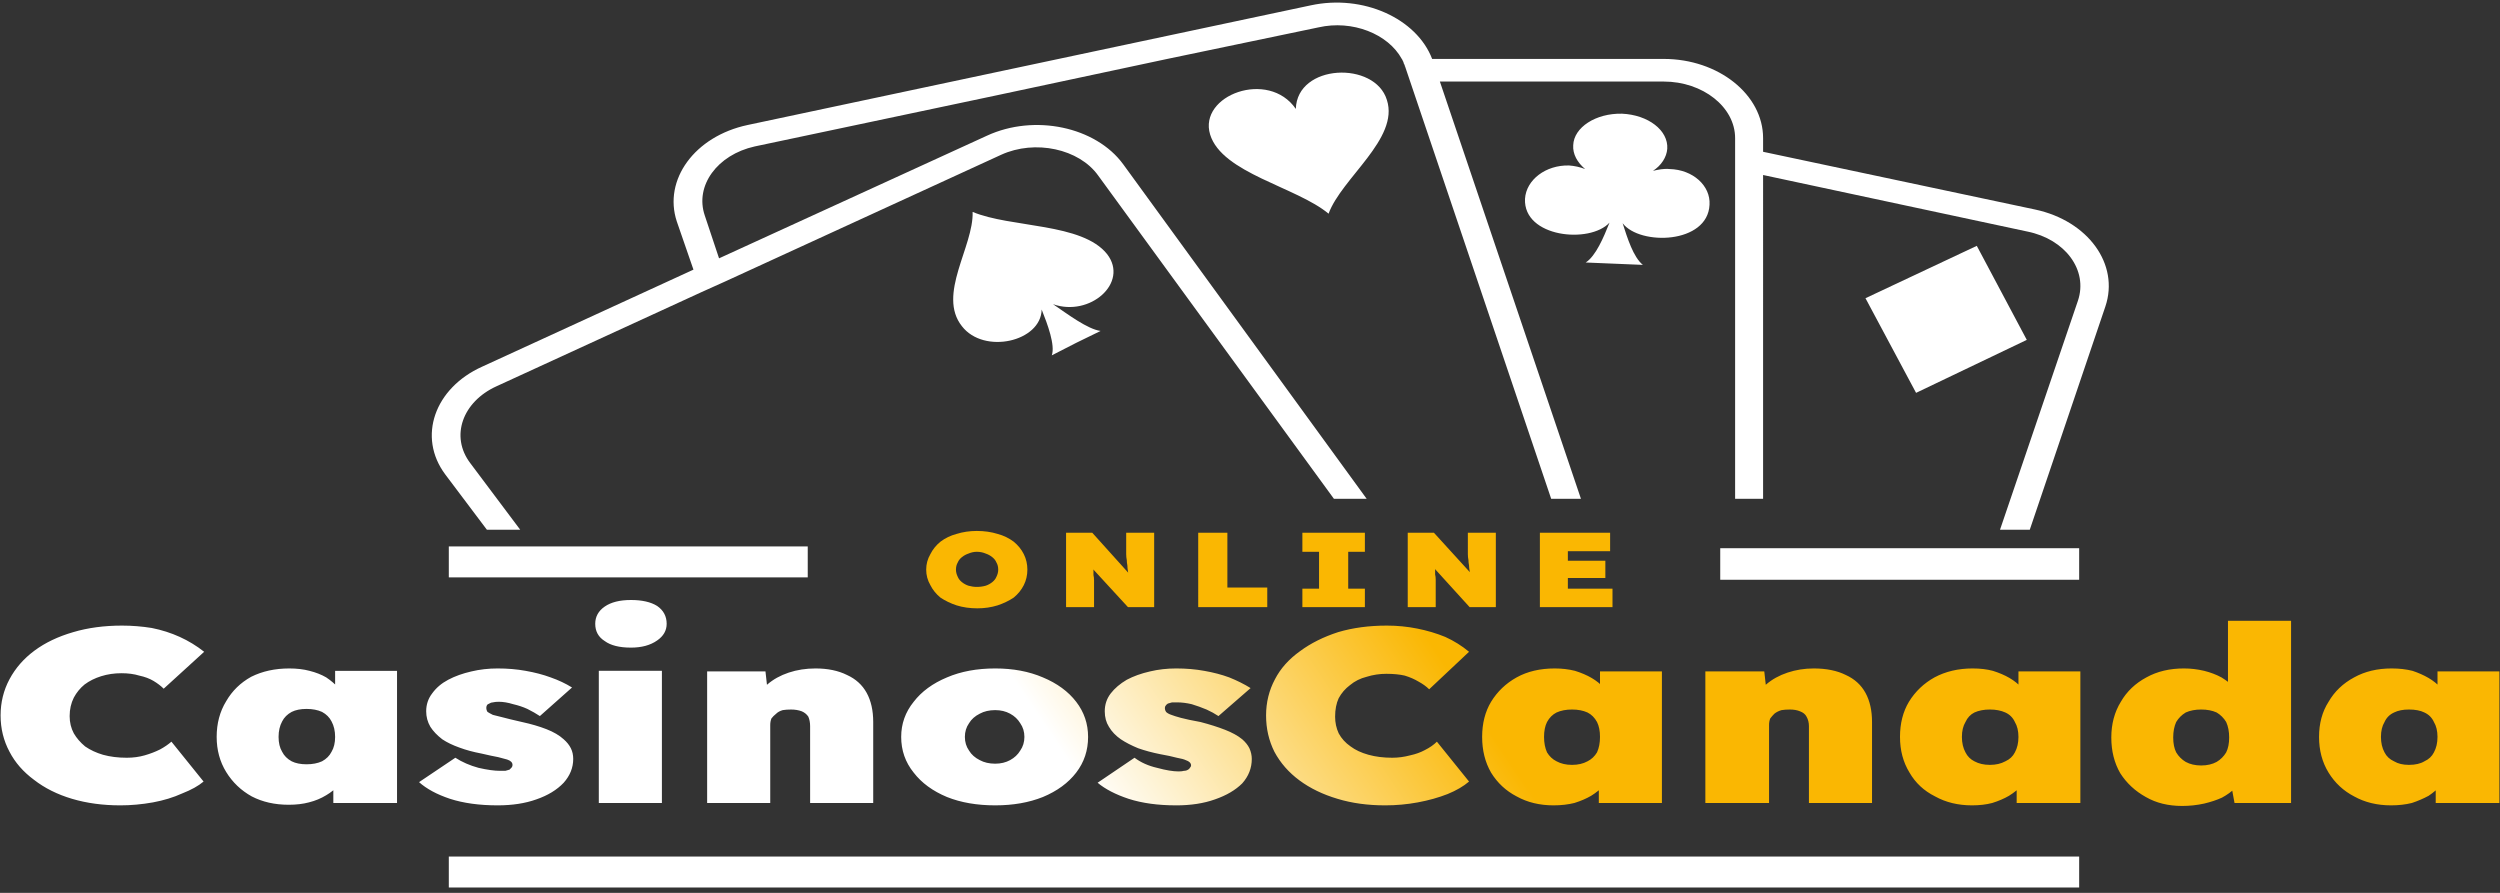
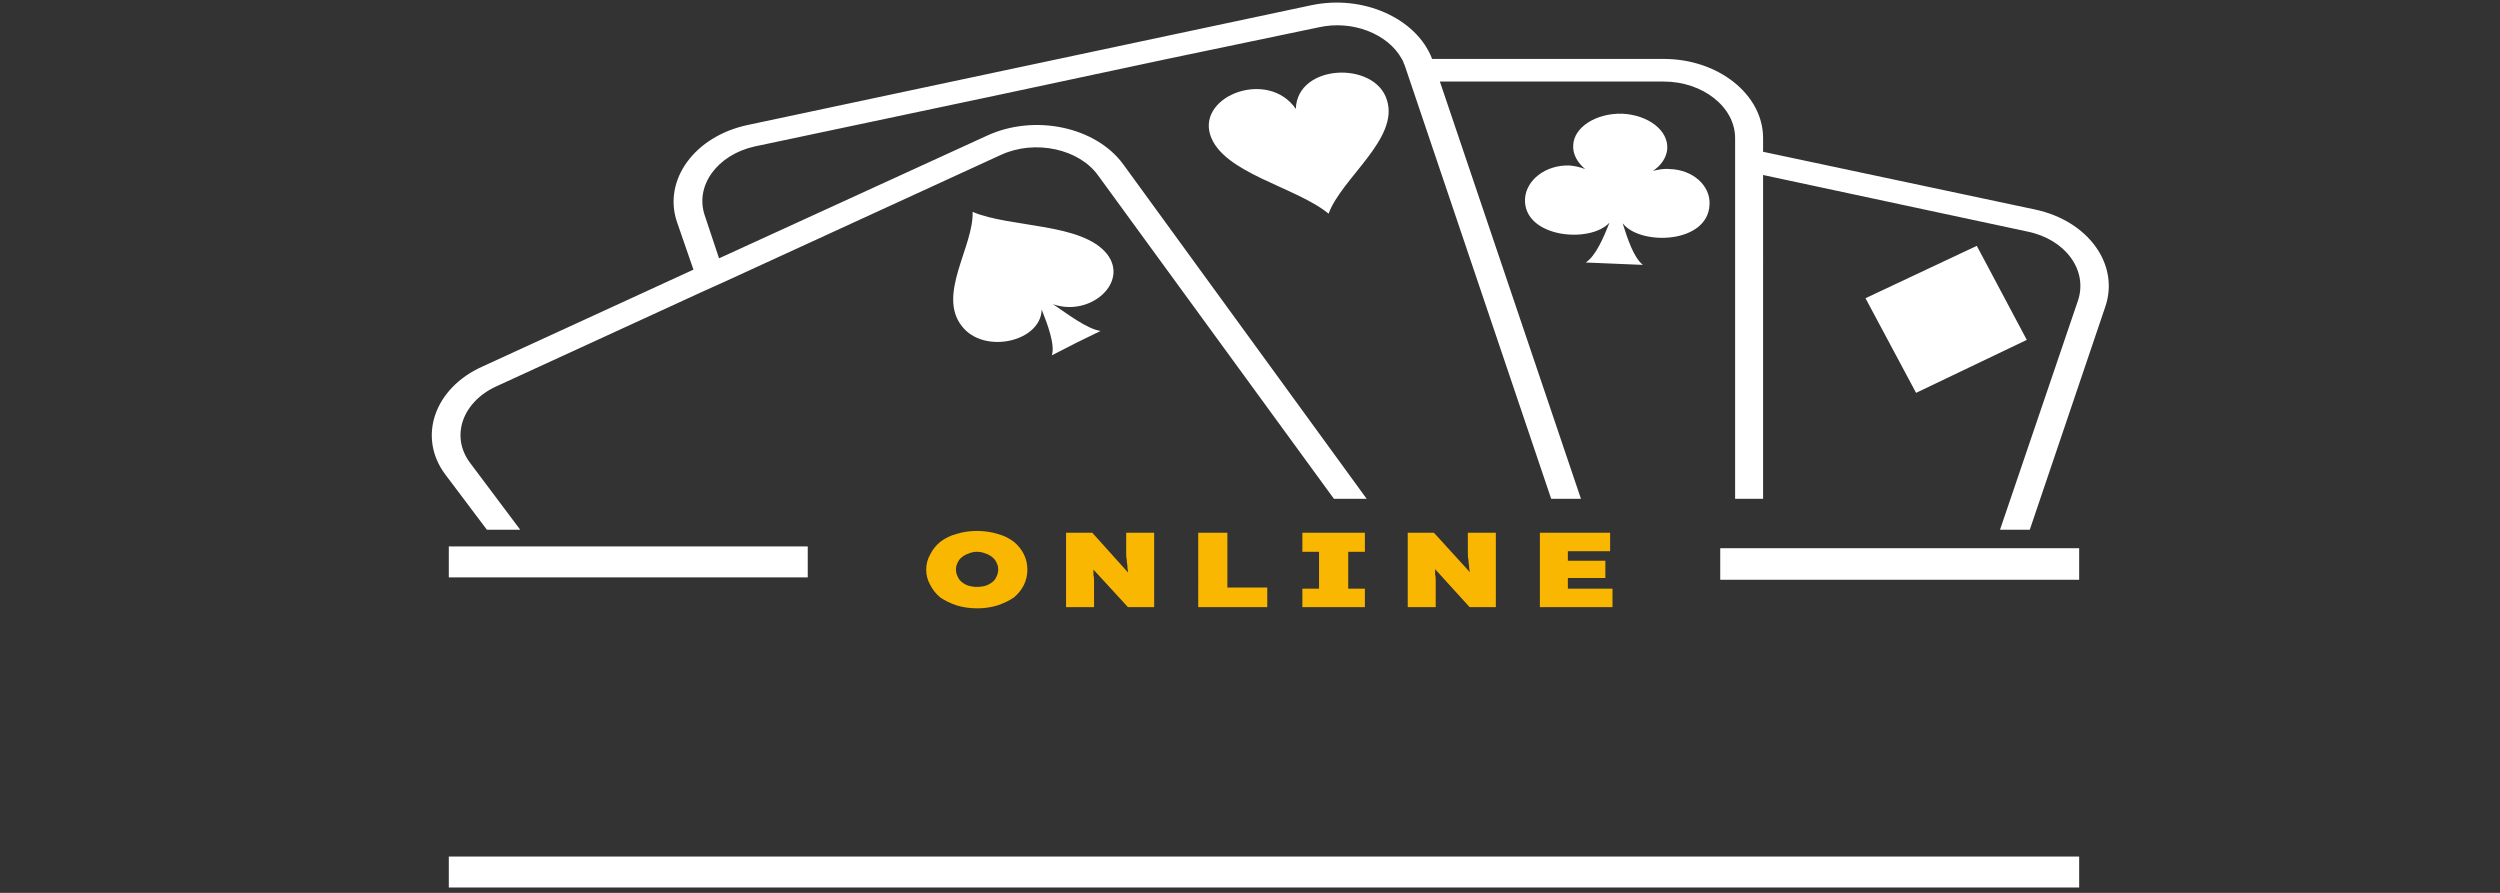
<svg xmlns="http://www.w3.org/2000/svg" width="420" height="150" version="1.2">
  <rect width="100%" height="100%" fill="#333333" stroke="none" />
  <defs>
    <linearGradient id="g1" x2="1" gradientTransform="matrix(-51.466 34.293 -24.19 -36.304 235.733 100.902)" gradientUnits="userSpaceOnUse">
      <stop offset="0" stop-color="#fab702" />
      <stop offset="1" stop-color="#fff" />
    </linearGradient>
  </defs>
  <style>.s0{fill:#fff}</style>
  <g id="Calque_1">
    <path fill-rule="evenodd" d="m332.1 41.3 8.4 15.8-18.6 8.9-8.5-15.9z" class="s0" />
    <path fill-rule="evenodd" d="m341.9 35.2-45.7-9.7v-2.3c0-7.3-7.5-13.3-16.7-13.3h-38.9C238 3.1 229-1 220.2.9L125.6 21c-8.9 1.9-14.2 9.2-11.9 16.2l2.8 8.1L81 61.6c-8 3.6-10.9 11.8-6.2 18.1l7 9.3h5.6L79 77.8c-3.4-4.5-1.3-10.3 4.4-12.9l34.4-15.8 4-1.8L168.2 26c5.7-2.6 13.1-1 16.3 3.5l39.6 54.3h5.5l-40.9-56.2c-4.6-6.3-14.9-8.5-22.9-4.8l-45 20.6-2.4-7.2c-1.7-5 2.1-10.2 8.4-11.6l40.7-8.6 28.6-6.1 25.4-5.3c5.7-1.3 11.7 1.1 14 5.3q.1.1.1.2.1.1.1.2.1.1.1.2v.1q.1.1.1.2.1.1.1.2v.1q.1.1.1.2l24.5 72.5h5l-23.7-70.1h37.6c6.6 0 12 4.3 12 9.5v60.6h4.7V29.4l44.4 9.5c6.4 1.3 10.2 6.5 8.5 11.6L336 89h5l12.7-37.5c2.4-7.1-2.9-14.4-11.8-16.3z" class="s0" />
    <path fill-rule="evenodd" d="M217.7 18.3c.2-7.6 13.3-8.1 15.3-1.5 2.1 6.5-7.6 13.1-9.8 19.1-5.4-4.5-17.9-6.8-19.9-13.3-2-6.6 9.8-11 14.4-4.3zM176.9 51.1c6.2 2.2 12.8-3.6 9.1-8.4-4.2-5.3-16.2-4.4-22.6-7.1.2 5.8-6 13.9-1.8 19.2 3.7 4.8 13.3 2.6 13.4-2.8 1 2.5 2.3 6 1.7 7.7l4.1-2.1 4.1-2c-2.2-.3-5.5-2.8-8-4.5zM272.5 19.1c4.4.2 7.8 2.8 7.6 5.9-.1 1.4-1 2.8-2.4 3.7.9-.2 1.8-.4 2.8-.3 3.9.1 6.9 2.8 6.7 6-.3 6.6-11.7 6.9-14.6 3.1.8 2.5 1.8 5.7 3.4 7l-4.8-.2-4.8-.2c1.7-1.1 3-4.2 4-6.7-3.3 3.6-14.5 2.5-14.2-4 .2-3.2 3.5-5.7 7.4-5.6q1.4.1 2.7.6c-1.3-1.1-2.1-2.5-2-4 .1-3 3.8-5.4 8.2-5.3z" class="s0" />
  </g>
  <path d="M289 92.1h60.3v5.3H289zM75.4 143.9h273.9v5.2H75.4z" class="s0" />
-   <path d="M20.2 135.3q-4.4 0-8.1-1.1-3.7-1.1-6.4-3.2-2.7-2-4.1-4.7-1.5-2.8-1.5-6.1t1.5-6.1q1.5-2.8 4.2-4.8t6.5-3.1q3.7-1.1 8.2-1.1 2.5 0 5 .4 2.5.5 4.7 1.5t4.1 2.5l-6.8 6.2q-.7-.7-1.7-1.3-1-.6-2.4-.9-1.3-.4-3-.4-1.8 0-3.4.5-1.6.5-2.8 1.4-1.1.9-1.8 2.2-.7 1.4-.7 3.1 0 1.6.7 2.9.7 1.2 1.9 2.2 1.3.9 3 1.4 1.8.5 4 .5 1.6 0 3-.4t2.6-1q1.1-.6 1.9-1.3l5.4 6.7q-1.3 1.1-3.6 2-2.2 1-4.9 1.5-2.8.5-5.5.5zm28.3-.1q-3.5 0-6.2-1.4-2.7-1.5-4.3-4.1-1.6-2.6-1.6-5.9 0-3.4 1.6-6 1.5-2.6 4.2-4.1 2.8-1.4 6.4-1.4 1.9 0 3.4.4 1.6.4 2.8 1.1 1.2.8 2.1 1.8.9.9 1.5 2.1l-2.1-.1v-4.9h10.4v22.2H56v-5.4l2.4.1q-.6 1.2-1.5 2.3-.9 1-2.1 1.7-1.3.8-2.9 1.2-1.5.4-3.4.4zm3-6.8q1.5 0 2.6-.5 1.1-.6 1.6-1.6.6-1 .6-2.5t-.6-2.6q-.5-1-1.6-1.6-1.1-.5-2.6-.5t-2.5.5q-1.1.6-1.6 1.6-.6 1.1-.6 2.6t.6 2.5q.5 1 1.6 1.6 1 .5 2.5.5zm32.1 6.9q-4.6 0-8-1.1-3.3-1.1-5.2-2.8l6.1-4.1q1.7 1.1 3.9 1.7 2.2.5 3.6.5h.9q.4-.1.7-.2l.3-.3q.2-.2.2-.5 0-.6-.9-.9-.4-.1-1.5-.4-1.1-.2-2.8-.6-2.1-.4-3.7-1-1.7-.6-2.9-1.4-1.3-1-2-2.1-.7-1.2-.7-2.6 0-1.7 1-3 1-1.4 2.7-2.3 1.7-.9 3.9-1.4 2.1-.5 4.4-.5 2.5 0 4.7.4 2.3.4 4.2 1.1 2 .7 3.6 1.7l-5.4 4.8q-.9-.6-2.1-1.2-1.1-.5-2.4-.8-1.3-.4-2.4-.4-.6 0-1 .1-.3 0-.6.2-.3.1-.4.3-.1.2-.1.4 0 .4.2.7.3.2.9.5l1.6.4q1.1.3 3.3.8 2.3.5 4.1 1.2 1.8.7 2.9 1.7.8.7 1.2 1.5.4.8.4 1.8 0 2.2-1.6 4-1.7 1.8-4.6 2.8-2.8 1-6.5 1zm27.6-.4h-10.6v-22.2h10.6zm-5.2-26.1q-2.9 0-4.4-1.1-1.6-1-1.6-2.9 0-1.8 1.6-2.9 1.6-1.1 4.4-1.1 2.8 0 4.4 1 1.6 1.1 1.6 3 0 1.7-1.6 2.8-1.7 1.2-4.4 1.2zm12.8 26.1v-22.1h9.8l.5 4.5-2.2.4q.5-1.5 2-2.7 1.5-1.3 3.6-2t4.5-.7q3.1 0 5.3 1.1 2.2 1 3.3 3 1.1 2 1.1 4.9v13.6h-10.6V122q0-.9-.3-1.6-.4-.6-1.1-.9-.8-.3-1.8-.3-.8 0-1.4.1-.7.2-1.1.6-.5.4-.8.8-.2.5-.2 1.1v13.1h-10.6zm48.4.4q-4.6 0-8.1-1.4-3.6-1.5-5.6-4.1-2.1-2.6-2.1-6 0-3.3 2.1-5.9 2-2.6 5.6-4.1 3.5-1.5 8.1-1.5 4.5 0 8 1.5 3.6 1.5 5.6 4.1 2 2.6 2 5.9 0 3.4-2 6t-5.6 4.1q-3.5 1.4-8 1.4zm0-7q1.4 0 2.5-.6t1.7-1.6q.7-1 .7-2.3 0-1.3-.7-2.3-.6-1-1.7-1.6-1.1-.6-2.5-.6-1.5 0-2.6.6-1.2.6-1.8 1.6-.7 1-.7 2.3 0 1.3.7 2.3.6 1 1.8 1.6 1.1.6 2.6.6zm30.4 7q-4.6 0-8-1.1-3.3-1.1-5.2-2.7l6.2-4.2q1.6 1.2 3.8 1.7 2.2.6 3.6.6.6 0 .9-.1.4 0 .7-.2.2-.1.3-.3.2-.2.2-.4 0-.6-.9-.9-.4-.2-1.5-.4-1.1-.3-2.8-.6-2-.4-3.7-1-1.7-.7-2.9-1.5-1.3-.9-2-2.1-.7-1.1-.7-2.6 0-1.7 1-3t2.7-2.3q1.7-.9 3.9-1.4 2.1-.5 4.4-.5 2.5 0 4.7.4 2.3.4 4.2 1.1 2 .8 3.6 1.8l-5.4 4.7q-.9-.6-2-1.1-1.2-.5-2.5-.9-1.3-.3-2.4-.3h-.9q-.4.1-.7.2-.3.2-.4.4-.1.1-.1.4 0 .3.2.6.3.3.9.5.5.2 1.6.5t3.3.7q2.3.6 4.1 1.3 1.8.7 2.9 1.6.8.7 1.2 1.5.4.9.4 1.8 0 2.3-1.6 4.1-1.7 1.7-4.6 2.7-2.8 1-6.5 1zm35.1 0q-4.4 0-8-1.1-3.7-1.1-6.4-3.1t-4.2-4.8q-1.4-2.8-1.4-6.1t1.5-6.1q1.4-2.7 4.2-4.7 2.7-2 6.4-3.2 3.7-1.1 8.2-1.1 2.6 0 5.1.5 2.5.5 4.7 1.4 2.2 1 4 2.5l-6.7 6.3q-.7-.7-1.8-1.3-1-.6-2.3-1-1.3-.3-3.1-.3-1.7 0-3.3.5-1.6.4-2.8 1.4-1.2.9-1.9 2.2-.6 1.3-.6 3.1 0 1.5.6 2.8.7 1.3 2 2.2 1.2.9 3 1.4 1.8.5 4 .5 1.5 0 3-.4 1.4-.3 2.5-.9 1.2-.6 2-1.4l5.4 6.7q-1.4 1.2-3.6 2.1-2.3.9-5 1.4-2.7.5-5.5.5zm28.3 0q-3.5 0-6.2-1.5-2.7-1.4-4.3-4-1.5-2.6-1.5-6t1.5-5.9q1.6-2.6 4.3-4.1 2.7-1.5 6.4-1.5 1.8 0 3.4.4 1.6.5 2.8 1.2 1.2.7 2.1 1.7.9 1 1.5 2.1h-2.2v-4.9h10.4v22.1h-10.6v-5.4l2.3.2q-.5 1.2-1.4 2.2-.9 1-2.2 1.8-1.2.7-2.8 1.2-1.6.4-3.5.4zm3.1-6.8q1.5 0 2.6-.6 1-.5 1.6-1.5.5-1.1.5-2.6t-.5-2.5q-.6-1.1-1.6-1.6-1.1-.5-2.6-.5t-2.6.5q-1 .5-1.6 1.6-.5 1-.5 2.5t.5 2.6q.6 1 1.6 1.5 1.1.6 2.6.6zm22.4 6.4v-22.1h9.9l.5 4.5-2.3.4q.6-1.5 2.1-2.7 1.5-1.3 3.6-2t4.4-.7q3.2 0 5.4 1.1 2.2 1 3.3 3 1.1 2 1.1 4.9v13.6h-10.6V122q0-.9-.4-1.6-.3-.6-1.1-.9-.7-.3-1.7-.3-.8 0-1.4.1-.7.2-1.2.6-.4.4-.7.8-.2.5-.2 1.1v13.1h-10.7zm44.8.4q-3.5 0-6.2-1.5-2.8-1.4-4.3-4-1.6-2.6-1.6-6t1.5-5.9q1.6-2.6 4.3-4.1 2.8-1.5 6.4-1.5 1.9 0 3.4.4 1.6.5 2.8 1.2 1.2.7 2.1 1.7.9 1 1.5 2.1h-2.1v-4.9h10.4v22.1h-10.7v-5.4l2.4.2q-.6 1.2-1.5 2.2-.9 1-2.2 1.8-1.2.7-2.8 1.2-1.5.4-3.4.4zm3-6.8q1.5 0 2.6-.6 1.1-.5 1.6-1.5.6-1.1.6-2.6t-.6-2.5q-.5-1.1-1.6-1.6t-2.6-.5q-1.5 0-2.6.5-1 .5-1.5 1.6-.6 1-.6 2.5t.6 2.6q.5 1 1.5 1.5 1.1.6 2.6.6zm32.3 6.9q-3.5 0-6.1-1.5-2.7-1.5-4.3-4-1.5-2.6-1.5-6t1.6-6q1.5-2.6 4.3-4.1 2.7-1.5 6.3-1.5 1.7 0 3.4.4 1.6.4 2.9 1.1 1.3.8 2.2 1.7.9 1 1.2 2.1l-2.3.6v-13.9h10.6v30.6h-9.5l-.9-4.9 2.2.4q-.3 1.1-1.2 2-.9.9-2.2 1.6-1.3.6-3 1-1.8.4-3.7.4zm3.2-6.8q1.5 0 2.6-.6 1-.6 1.6-1.6.5-1 .5-2.5t-.5-2.6q-.6-1-1.6-1.6-1.1-.5-2.6-.5t-2.6.5q-1 .6-1.6 1.6-.5 1.1-.5 2.6t.5 2.5q.6 1 1.6 1.6 1.1.6 2.6.6zm31.9 6.7q-3.5 0-6.2-1.5-2.7-1.4-4.3-4-1.6-2.6-1.6-6t1.6-5.9q1.5-2.6 4.3-4.1 2.7-1.5 6.3-1.5 1.9 0 3.5.4 1.5.5 2.7 1.2 1.2.7 2.1 1.7.9 1 1.5 2.1h-2.1v-4.9h10.4v22.1h-10.7v-5.4l2.4.2q-.5 1.2-1.5 2.2-.9 1-2.1 1.8-1.3.7-2.8 1.2-1.6.4-3.5.4zm3-6.8q1.6 0 2.6-.6 1.1-.5 1.6-1.5.6-1.1.6-2.6t-.6-2.5q-.5-1.1-1.6-1.6-1-.5-2.6-.5-1.5 0-2.5.5-1.1.5-1.6 1.6-.6 1-.6 2.5t.6 2.6q.5 1 1.6 1.5 1 .6 2.5.6z" style="fill:url(#g1)" />
  <path d="M164.2 102.2q-1.9 0-3.5-.5-1.5-.5-2.7-1.3-1.1-.9-1.7-2.1-.7-1.2-.7-2.6 0-1.4.7-2.6.6-1.2 1.7-2.1 1.2-.9 2.7-1.3 1.6-.5 3.4-.5 1.9 0 3.5.5 1.5.4 2.7 1.3 1.1.9 1.7 2.1.6 1.2.6 2.6 0 1.4-.6 2.6-.6 1.2-1.7 2.1-1.2.8-2.7 1.3-1.6.5-3.4.5zm-.1-3.6q.8 0 1.5-.2.6-.2 1.1-.6.5-.4.7-.9.3-.6.3-1.2 0-.7-.3-1.2-.2-.5-.7-.9-.5-.4-1.1-.6-.7-.3-1.5-.3-.7 0-1.4.3-.6.2-1.1.6-.5.4-.7.9-.3.5-.3 1.2 0 .6.3 1.2.2.5.7.9.5.4 1.1.6.7.2 1.4.2zm19.7 3.4h-4.7V89.5h4.4l7.2 8-1-.3q-.1-.7-.2-1.2-.1-.6-.1-1-.1-.5-.1-.9-.1-.5-.1-1V89.5h4.7V102h-4.4l-8-8.7 1.8.4q.2.7.2 1.2.1.5.2.9v.8q.1.4.1.9v1.1zm29.1 0h-11.6V89.5h4.9v9.2h6.7zm16.4 0h-10.5v-3.1h2.8v-6.2h-2.8v-3.2h10.5v3.2h-2.8v6.2h2.8zm11.9 0h-4.7V89.5h4.4l7.2 7.9-1-.2q-.1-.7-.2-1.3-.1-.5-.1-.9-.1-.5-.1-.9-.1-.5-.1-1V89.5h4.7V102h-4.4l-8-8.8 1.9.5q.1.6.1 1.1.1.5.2.9v.8q.1.4.1.9v1.2zm29.7 0h-12.2V89.5h11.8v3.1h-7.1v6.3h7.5zm-1.2-4.9H261v-2.9h8.7z" style="fill:#fab702" />
  <path d="M75.4 91.8h60.3V97H75.4z" class="s0" />
</svg>